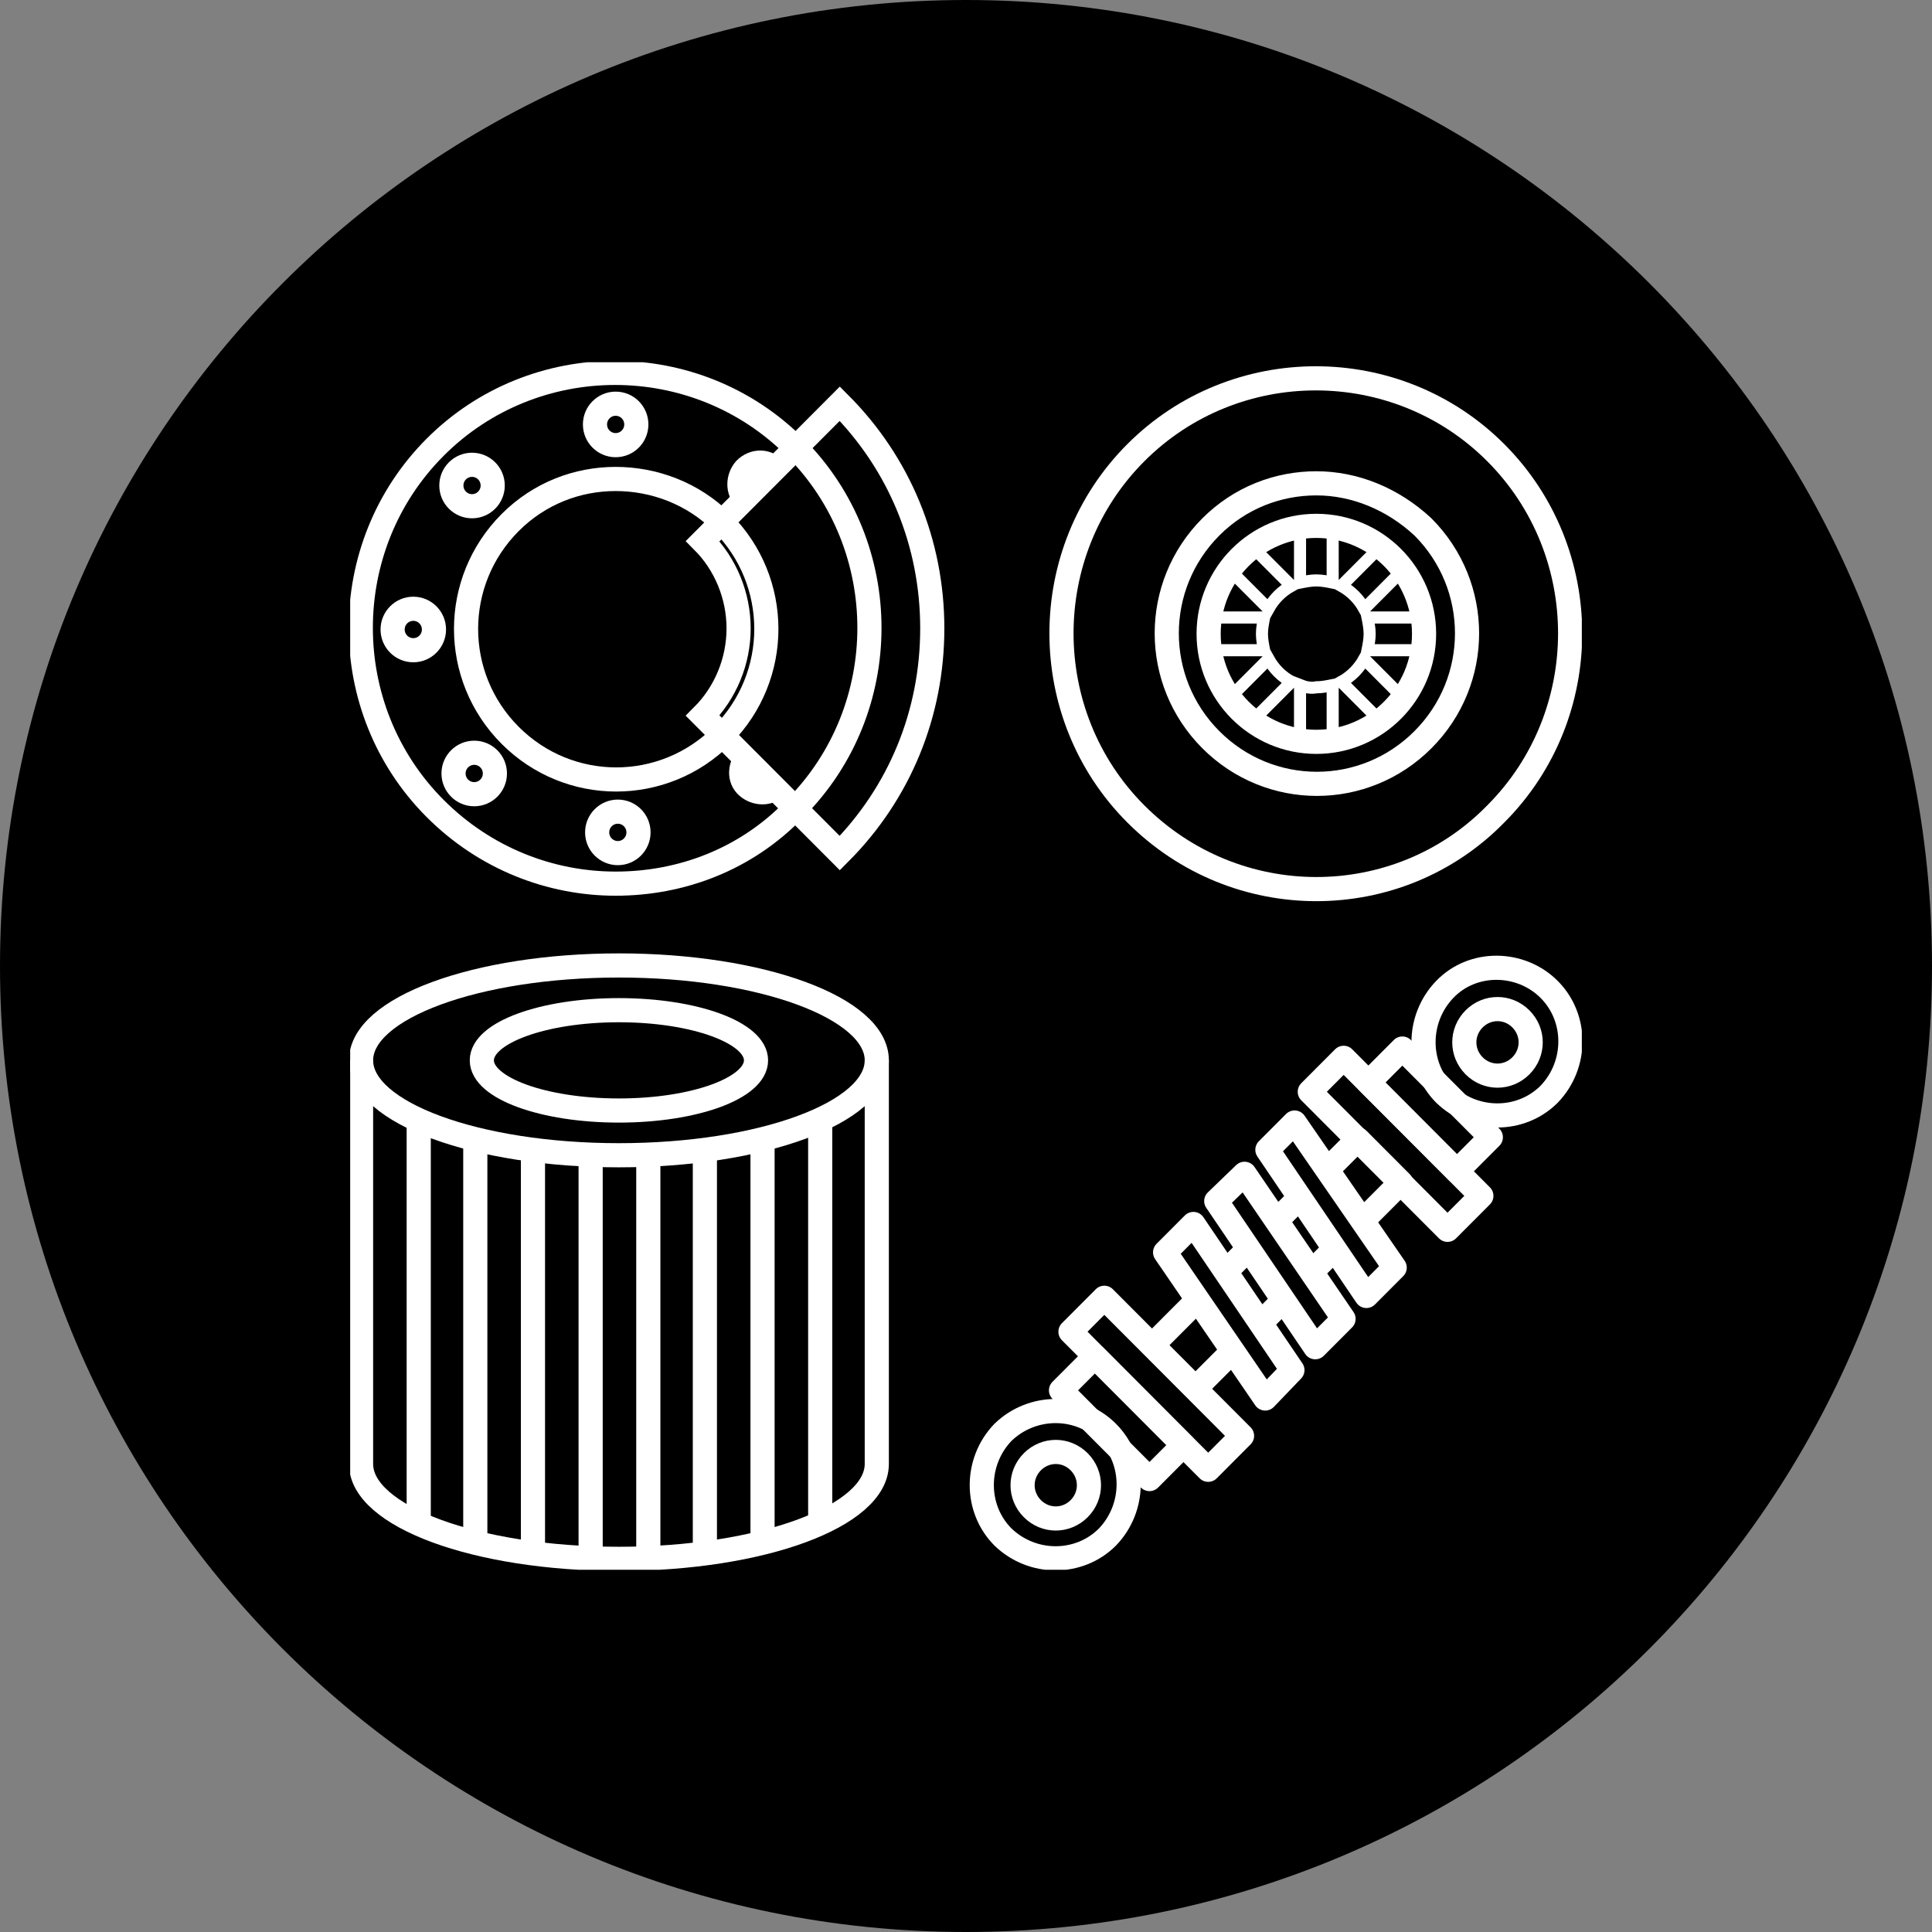
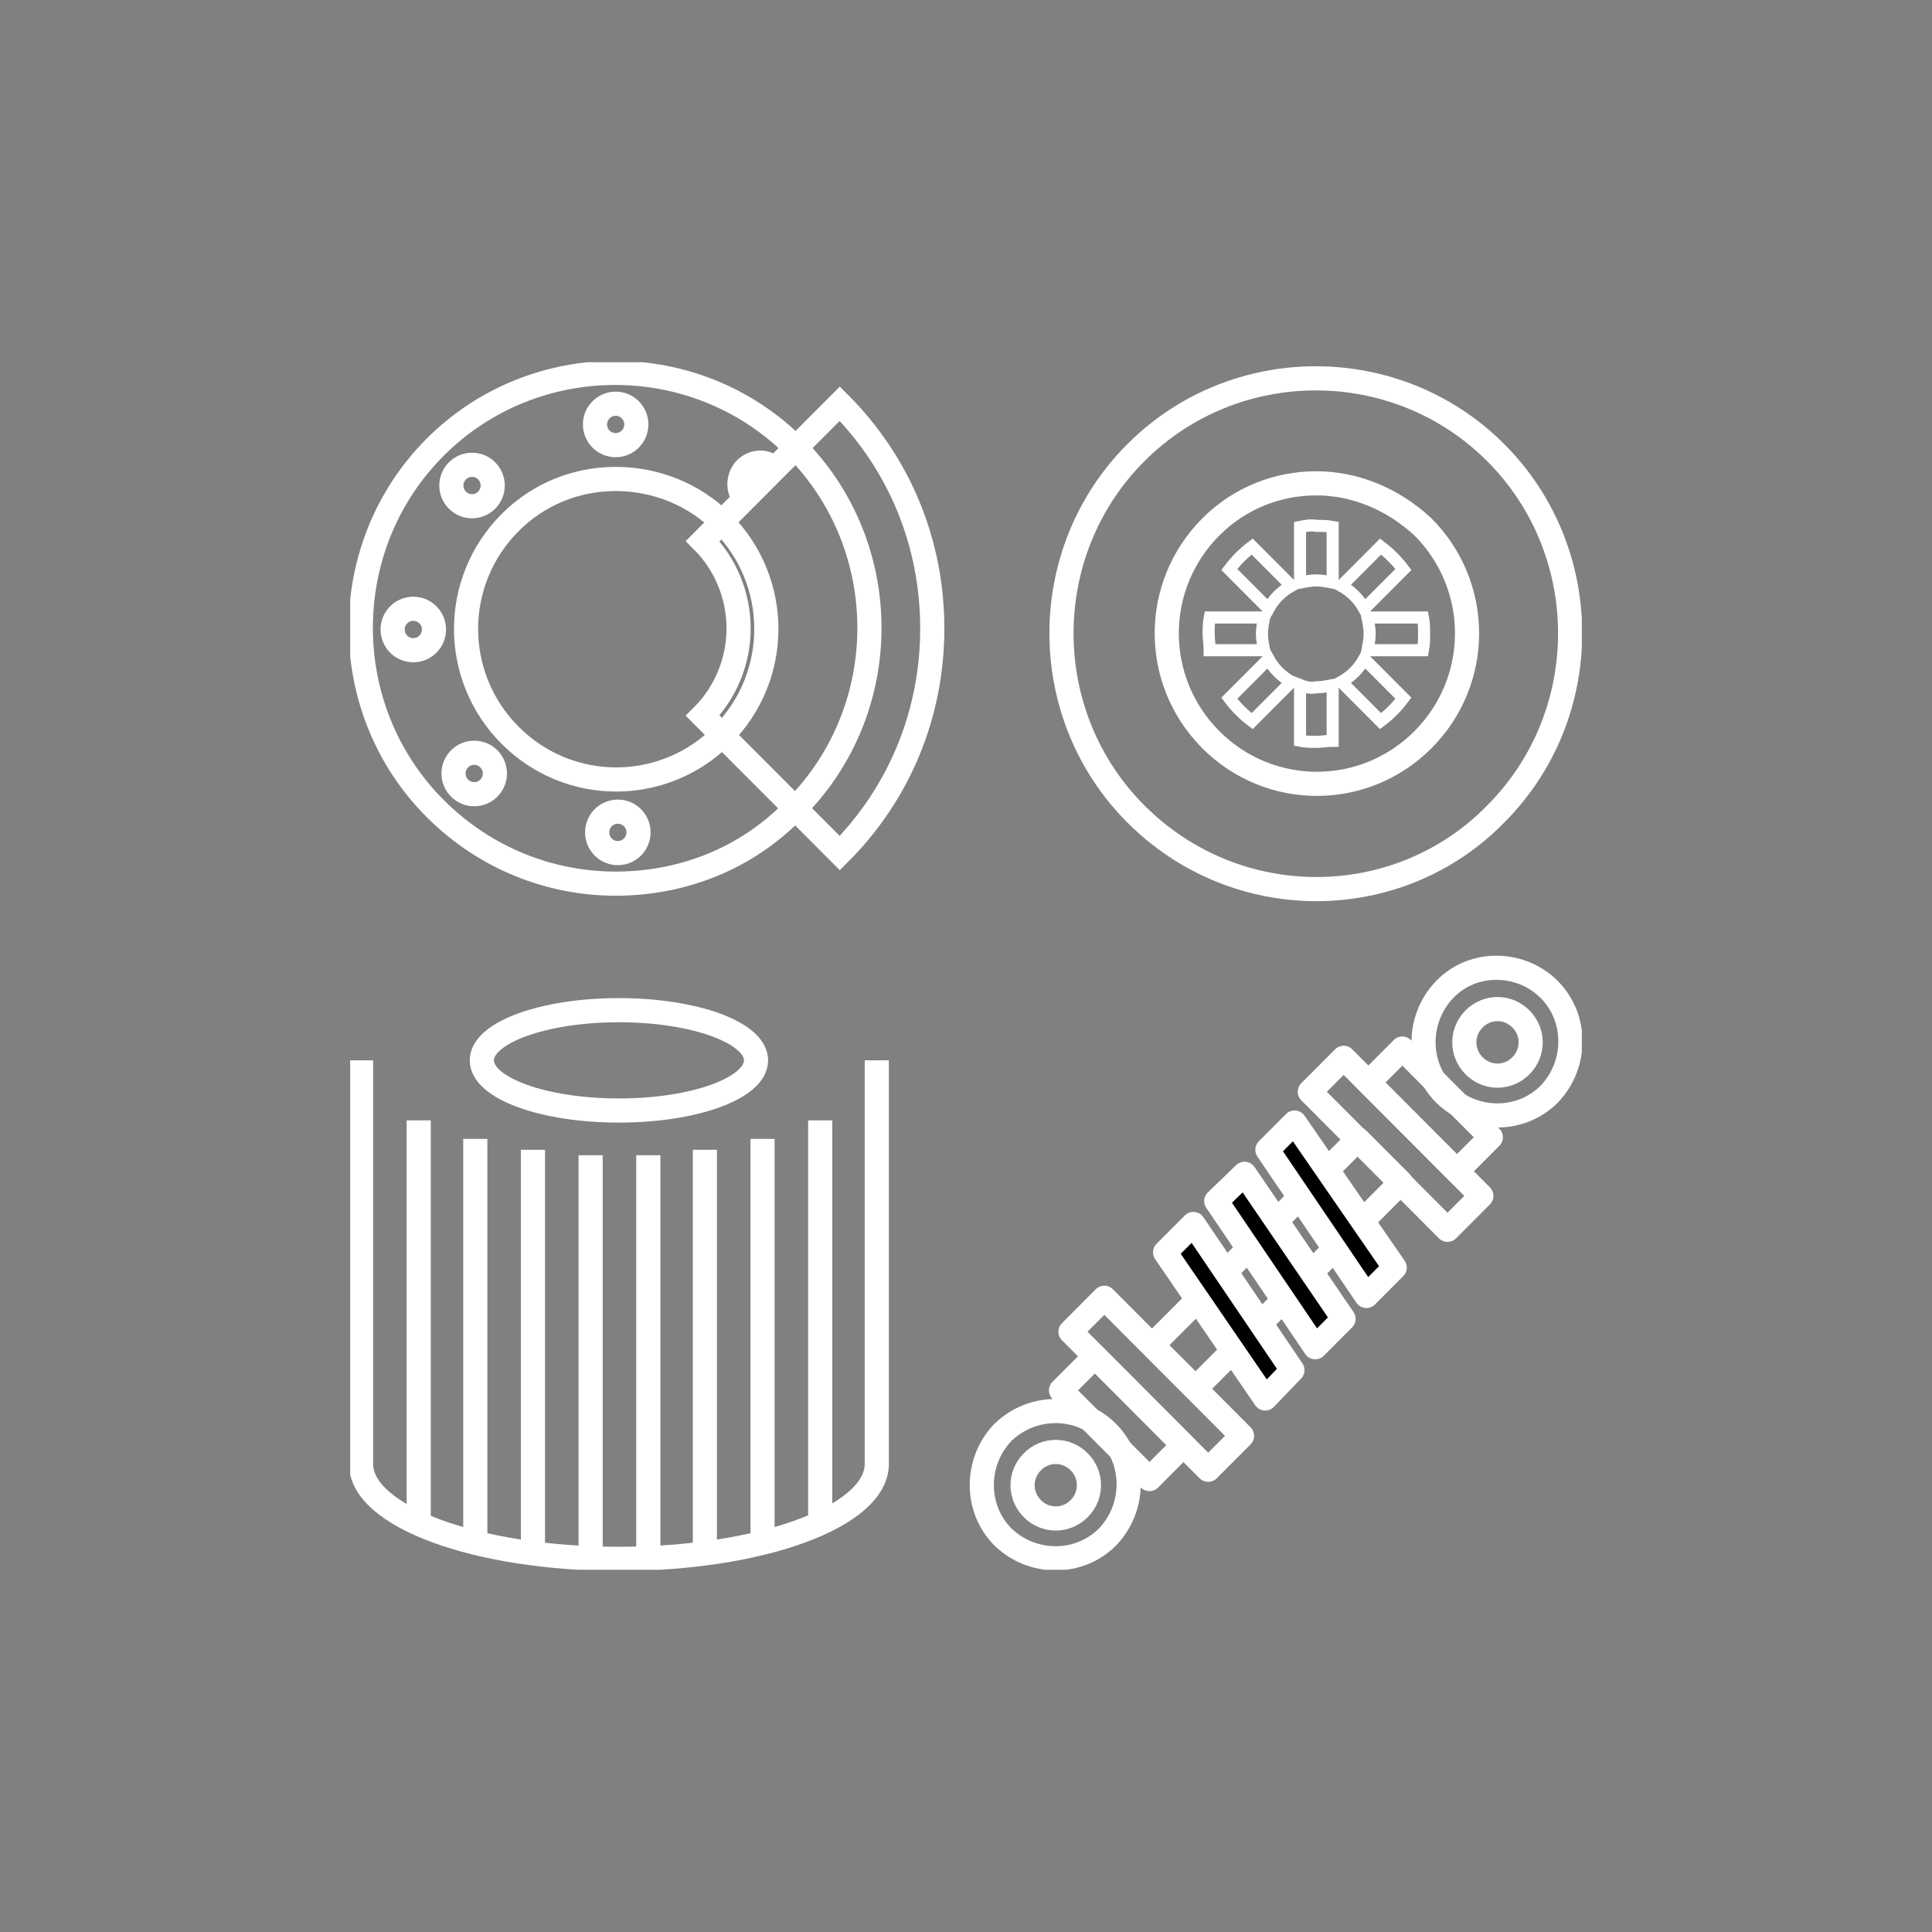
<svg xmlns="http://www.w3.org/2000/svg" width="160" height="160" viewBox="0 0 160 160" fill="none">
  <rect x="0" y="0" width="160" height="160" fill="#808080" stroke="none" />
  <g clip-path="url(#clip0_2257_293)">
-     <path d="M80 160C124.183 160 160 124.183 160 80C160 35.817 124.183 0 80 0C35.817 0 0 35.817 0 80C0 124.183 35.817 160 80 160Z" fill="black" />
    <g clip-path="url(#clip1_2257_293)">
-       <path d="M51.257 95.673C63.051 95.673 72.612 92.154 72.612 87.814C72.612 83.474 63.051 79.955 51.257 79.955C39.462 79.955 29.901 83.474 29.901 87.814C29.901 92.154 39.462 95.673 51.257 95.673Z" stroke="white" stroke-width="2" stroke-miterlimit="10" />
      <path d="M51.257 91.969C57.527 91.969 62.61 90.109 62.61 87.814C62.61 85.519 57.527 83.659 51.257 83.659C44.986 83.659 39.903 85.519 39.903 87.814C39.903 90.109 44.986 91.969 51.257 91.969Z" stroke="white" stroke-width="2" stroke-miterlimit="10" />
      <path d="M72.612 87.814V121.238C72.612 125.574 63.06 129.097 51.257 129.097C39.453 129.097 29.901 125.574 29.901 121.238V87.814" stroke="white" stroke-width="2" stroke-miterlimit="10" />
      <path d="M34.677 92.782V126.116" stroke="white" stroke-width="2" stroke-miterlimit="10" />
      <path d="M39.362 94.318V127.832" stroke="white" stroke-width="2" stroke-miterlimit="10" />
      <path d="M44.138 95.221V128.735" stroke="white" stroke-width="2" stroke-miterlimit="10" />
      <path d="M48.914 95.673V129.097" stroke="white" stroke-width="2" stroke-miterlimit="10" />
      <path d="M53.69 95.673V129.097" stroke="white" stroke-width="2" stroke-miterlimit="10" />
      <path d="M58.375 95.221V128.735" stroke="white" stroke-width="2" stroke-miterlimit="10" />
      <path d="M63.15 94.318V127.832" stroke="white" stroke-width="2" stroke-miterlimit="10" />
      <path d="M67.926 92.782V126.116" stroke="white" stroke-width="2" stroke-miterlimit="10" />
      <path d="M50.986 73.18C45.58 73.18 40.173 71.102 36.029 66.947C27.829 58.726 27.829 45.267 36.029 37.046C44.228 28.826 57.654 28.826 65.854 37.046C74.053 45.267 74.053 58.726 65.854 66.947C61.799 71.192 56.393 73.18 50.986 73.18ZM50.986 39.666C47.833 39.666 44.679 40.84 42.246 43.279C37.38 48.157 37.38 56.016 42.246 60.894C47.112 65.772 54.951 65.772 59.817 60.894C64.682 56.016 64.682 48.157 59.817 43.279C57.384 40.84 54.14 39.666 50.986 39.666Z" stroke="white" stroke-width="2" stroke-miterlimit="10" />
      <path d="M69.548 70.65L58.194 59.268C60.087 57.371 61.168 54.752 61.168 52.042C61.168 49.332 60.087 46.712 58.194 44.815L69.548 33.433C74.504 38.401 77.207 44.995 77.207 52.042C77.207 59.088 74.504 65.682 69.548 70.65Z" stroke="white" stroke-width="2" stroke-miterlimit="10" />
      <path d="M50.986 36.865C51.932 36.865 52.698 36.097 52.698 35.149C52.698 34.201 51.932 33.433 50.986 33.433C50.041 33.433 49.274 34.201 49.274 35.149C49.274 36.097 50.041 36.865 50.986 36.865Z" stroke="white" stroke-width="2" stroke-miterlimit="10" />
      <path d="M39.092 41.924C40.037 41.924 40.804 41.156 40.804 40.208C40.804 39.26 40.037 38.492 39.092 38.492C38.146 38.492 37.38 39.26 37.38 40.208C37.38 41.156 38.146 41.924 39.092 41.924Z" stroke="white" stroke-width="2" stroke-miterlimit="10" />
      <path d="M34.227 53.848C35.172 53.848 35.939 53.08 35.939 52.132C35.939 51.184 35.172 50.416 34.227 50.416C33.281 50.416 32.515 51.184 32.515 52.132C32.515 53.08 33.281 53.848 34.227 53.848Z" stroke="white" stroke-width="2" stroke-miterlimit="10" />
      <path d="M39.273 65.772C40.218 65.772 40.985 65.004 40.985 64.056C40.985 63.108 40.218 62.34 39.273 62.34C38.327 62.34 37.56 63.108 37.56 64.056C37.56 65.004 38.327 65.772 39.273 65.772Z" stroke="white" stroke-width="2" stroke-miterlimit="10" />
      <path d="M51.166 70.65C52.112 70.65 52.878 69.882 52.878 68.934C52.878 67.986 52.112 67.218 51.166 67.218C50.221 67.218 49.454 67.986 49.454 68.934C49.454 69.882 50.221 70.65 51.166 70.65Z" stroke="white" stroke-width="2" stroke-miterlimit="10" />
-       <path d="M64.322 65.14C63.691 65.772 62.61 65.772 61.889 65.14C61.168 64.508 61.258 63.424 61.889 62.701" stroke="white" stroke-width="2" stroke-miterlimit="10" />
      <path d="M61.708 41.292C61.078 40.659 61.078 39.575 61.708 38.853C62.429 38.13 63.511 38.13 64.141 38.853" stroke="white" stroke-width="2" stroke-miterlimit="10" />
      <path d="M109.015 73.631C103.608 73.631 98.202 71.554 94.057 67.398C85.857 59.178 85.857 45.718 94.057 37.498C102.257 29.277 115.682 29.277 123.882 37.498C132.082 45.718 132.082 59.178 123.882 67.398C119.827 71.554 114.421 73.631 109.015 73.631ZM109.015 40.027C105.861 40.027 102.707 41.201 100.274 43.64C95.409 48.519 95.409 56.378 100.274 61.256C105.14 66.134 112.979 66.134 117.845 61.256C122.711 56.378 122.711 48.519 117.845 43.64C115.322 41.292 112.168 40.027 109.015 40.027Z" stroke="white" stroke-width="2" stroke-miterlimit="10" />
-       <path d="M109.014 61.436C113.941 61.436 117.935 57.432 117.935 52.493C117.935 47.554 113.941 43.55 109.014 43.55C104.088 43.55 100.094 47.554 100.094 52.493C100.094 57.432 104.088 61.436 109.014 61.436Z" stroke="white" stroke-width="2" stroke-miterlimit="10" />
      <path d="M105.05 54.571L101.806 57.823C102.346 58.546 102.977 59.178 103.698 59.72L106.942 56.468C106.131 56.016 105.5 55.384 105.05 54.571ZM112.979 50.416L116.223 47.163C115.682 46.441 115.051 45.809 114.33 45.267L111.087 48.519C111.898 48.97 112.528 49.602 112.979 50.416ZM101.806 47.163L105.05 50.416C105.5 49.602 106.131 48.97 106.942 48.519L103.698 45.267C102.977 45.809 102.346 46.441 101.806 47.163ZM104.509 52.493C104.509 52.041 104.599 51.59 104.689 51.138H100.184C100.094 51.59 100.094 52.041 100.094 52.493C100.094 52.945 100.184 53.397 100.184 53.848H104.689C104.599 53.397 104.509 52.945 104.509 52.493ZM107.663 43.64V48.248C108.113 48.157 108.564 48.067 109.014 48.067C109.465 48.067 109.915 48.157 110.366 48.248V43.64C109.915 43.55 109.465 43.55 109.014 43.55C108.564 43.46 108.113 43.55 107.663 43.64ZM117.845 51.138H113.249C113.339 51.59 113.429 52.041 113.429 52.493C113.429 52.945 113.339 53.397 113.249 53.848H117.845C117.935 53.397 117.935 52.945 117.935 52.493C117.935 52.041 117.935 51.59 117.845 51.138ZM107.663 56.739V61.346C108.113 61.436 108.564 61.436 109.014 61.436C109.465 61.436 109.915 61.346 110.366 61.346V56.739C109.915 56.829 109.465 56.92 109.014 56.92C108.564 57.01 108.113 56.92 107.663 56.739ZM111.087 56.468L114.33 59.72C115.051 59.178 115.682 58.546 116.223 57.823L112.979 54.571C112.528 55.384 111.898 56.016 111.087 56.468Z" stroke="white" stroke-miterlimit="10" />
      <path d="M88.652 110.287L100.057 121.721L102.86 118.91L91.455 107.476L88.652 110.287Z" stroke="white" stroke-width="2" stroke-miterlimit="10" stroke-linecap="round" stroke-linejoin="round" />
      <path d="M87.869 115.143L95.196 122.489L98 119.678L90.673 112.333L87.869 115.143Z" stroke="white" stroke-width="2" stroke-miterlimit="10" stroke-linecap="round" stroke-linejoin="round" />
      <path d="M113.333 89.647L120.66 96.992L123.464 94.182L116.136 86.836L113.333 89.647Z" stroke="white" stroke-width="2" stroke-miterlimit="10" stroke-linecap="round" stroke-linejoin="round" />
      <path d="M95.44 111.401L99.008 114.978L116.019 97.924L112.451 94.347L95.44 111.401Z" stroke="white" stroke-width="2" stroke-miterlimit="10" stroke-linecap="round" stroke-linejoin="round" />
      <path d="M108.472 90.415L119.877 101.848L122.68 99.038L111.276 87.604L108.472 90.415Z" stroke="white" stroke-width="2" stroke-miterlimit="10" stroke-linecap="round" stroke-linejoin="round" />
      <path d="M98.832 101.364L107.032 113.469L104.779 115.817L96.489 103.713L98.832 101.364Z" fill="black" stroke="white" stroke-width="2" stroke-miterlimit="10" stroke-linecap="round" stroke-linejoin="round" />
      <path d="M103.067 97.209L111.267 109.223L108.924 111.572L100.725 99.467L103.067 97.209Z" fill="black" stroke="white" stroke-width="2" stroke-miterlimit="10" stroke-linecap="round" stroke-linejoin="round" />
      <path d="M107.213 92.963L115.502 104.977L113.16 107.326L104.96 95.221L107.213 92.963Z" fill="black" stroke="white" stroke-width="2" stroke-miterlimit="10" stroke-linecap="round" stroke-linejoin="round" />
      <path d="M91.714 118.618C94.057 120.967 94.057 124.851 91.714 127.29C89.371 129.639 85.497 129.639 83.064 127.29C80.721 124.941 80.721 121.057 83.064 118.618C85.497 116.269 89.371 116.269 91.714 118.618ZM85.497 124.941C86.578 126.025 88.29 126.025 89.371 124.941C90.452 123.857 90.452 122.141 89.371 121.057C88.29 119.973 86.578 119.973 85.497 121.057C84.415 122.141 84.415 123.857 85.497 124.941Z" stroke="white" stroke-width="2" stroke-miterlimit="10" stroke-linecap="round" stroke-linejoin="round" />
      <path d="M128.297 81.942C130.64 84.291 130.64 88.175 128.297 90.614C125.954 92.963 122.08 92.963 119.647 90.614C117.304 88.266 117.304 84.381 119.647 81.942C121.989 79.503 125.954 79.594 128.297 81.942ZM122.08 88.266C123.161 89.35 124.873 89.35 125.954 88.266C127.035 87.181 127.035 85.465 125.954 84.381C124.873 83.297 123.161 83.297 122.08 84.381C120.998 85.465 120.998 87.181 122.08 88.266Z" stroke="white" stroke-width="2" stroke-miterlimit="10" stroke-linecap="round" stroke-linejoin="round" />
    </g>
  </g>
  <defs>
    <clipPath id="clip0_2257_293">
      <rect width="160" height="160" fill="white" />
    </clipPath>
    <clipPath id="clip1_2257_293">
      <rect width="102" height="100" fill="white" transform="translate(29 30)" />
    </clipPath>
  </defs>
</svg>